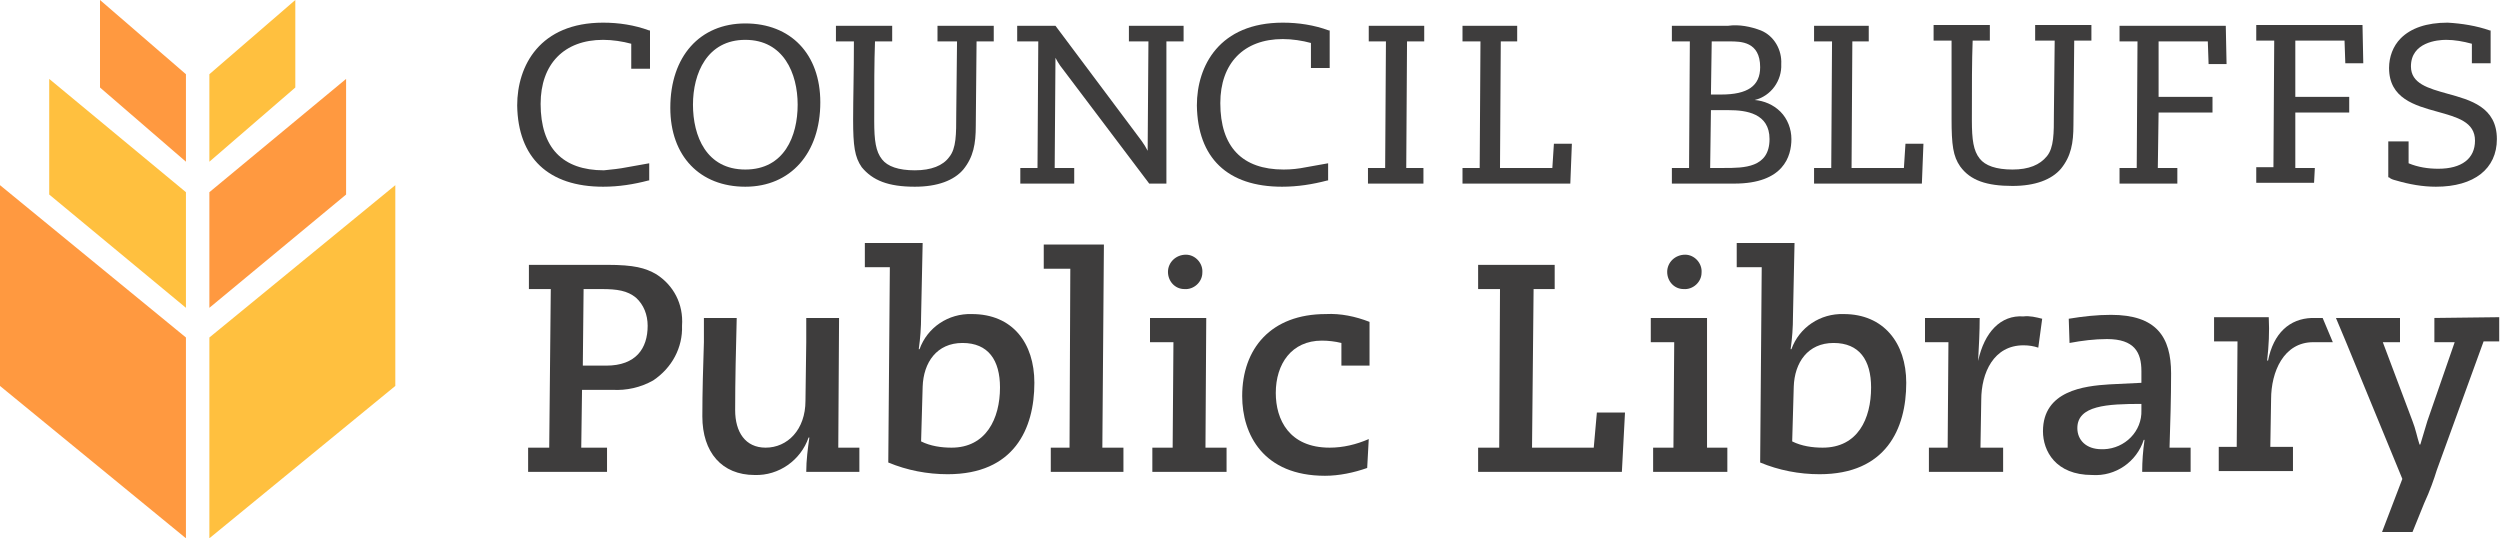
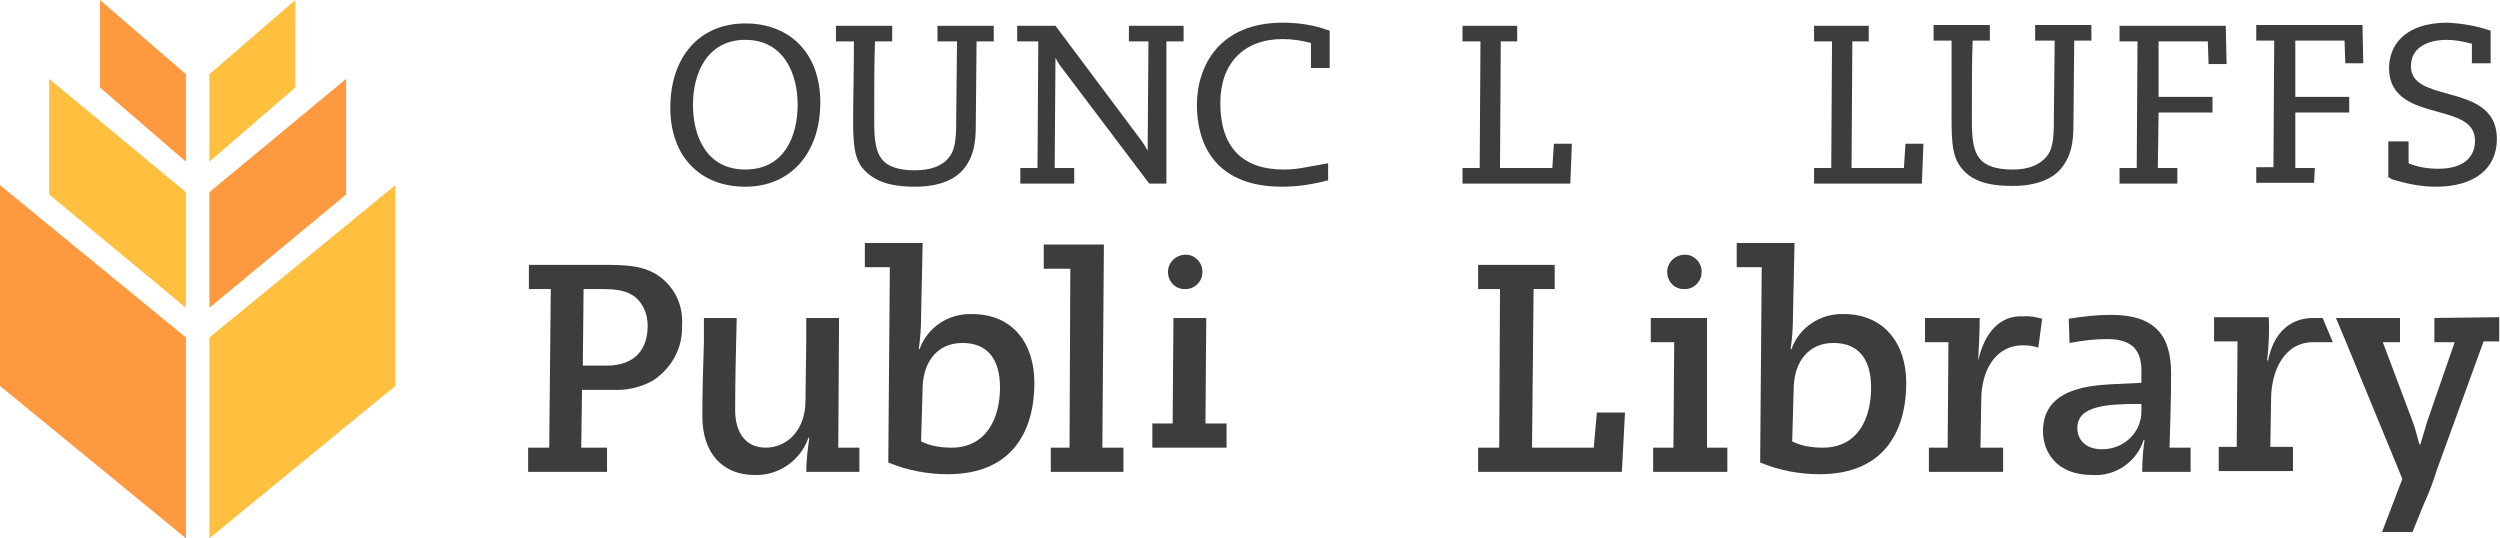
<svg xmlns="http://www.w3.org/2000/svg" version="1.1" id="Layer_1" x="0px" y="0px" viewBox="0 0 320 68.9" style="enable-background:new 0 0 320 68.9;" xml:space="preserve">
  <style type="text/css">
	.st0{fill:#3E3D3D;}
	.st1{fill:#FF9940;}
	.st2{fill:#FFC03F;}
</style>
  <g id="Group_6026" transform="translate(0 0)">
    <g>
      <g id="Group_6025" transform="translate(0 0)">
        <path id="Path_53239" class="st0" d="M105,13.1c0-6.2-3.8-10.1-9.6-10.1s-9.6,4.2-9.6,10.8c0,6.2,3.8,10.1,9.6,10.1     S105,19.6,105,13.1 M95.4,21.7c-5,0-6.7-4.3-6.7-8.3s1.8-8.3,6.7-8.3s6.7,4.3,6.7,8.3S100.4,21.7,95.4,21.7" />
        <path id="Path_53240" class="st0" d="M117.1,23.9c2.9,0,5-0.8,6.2-2.2c1.3-1.6,1.6-3.3,1.6-5.6l0.1-10.8h2.2v-2H120v2h2.5     l-0.1,9.3c0,2.6,0,4.4-0.9,5.5c-0.8,1.1-2.3,1.7-4.4,1.7s-3.5-0.5-4.2-1.4c-0.8-1-1-2.4-1-4.9c0-4.6,0-7.5,0.1-10.2h2.2v-2H107v2     h2.3c0,4.2-0.1,7.3-0.1,10c0,3.4,0.2,4.8,1.1,6.1C111.7,23.1,113.7,23.9,117.1,23.9L117.1,23.9z" />
        <path id="Path_53241" class="st0" d="M149.3,5.3h2.2v-2h-7v2h2.5l-0.1,14c-0.2-0.4-0.5-0.9-0.8-1.3L135.1,3.3l0,0h-4.9v2h2.7     l-0.1,16.2h-2.2v2h6.9v-2h-2.5l0.1-14.1c0.2,0.4,0.4,0.7,0.6,1l11.4,15.1l0,0h2.2L149.3,5.3L149.3,5.3z" />
-         <path id="Path_53242" class="st0" d="M175.1,5.3h2.3l-0.1,16.2h-2.2v2h7.1v-2H180l0.1-16.2h2.2v-2h-7.1V5.3z" />
        <path id="Path_53243" class="st0" d="M201.2,18.4h-2.3l-0.2,3.1H192l0.1-16.2h2.1v-2h-7v2h2.3l-0.1,16.2h-2.2v2H201L201.2,18.4z" />
-         <path id="Path_53244" class="st0" d="M229.3,17.8c0-1.3-0.5-2.6-1.4-3.5c-0.9-0.9-2.1-1.4-3.3-1.5c2.1-0.5,3.5-2.5,3.4-4.6     c0.1-1.8-0.9-3.6-2.6-4.3c-1.3-0.5-2.8-0.8-4.2-0.6H214v2h2.3l-0.1,16.2H214v2h8C228.3,23.5,229.3,20,229.3,17.8L229.3,17.8z      M219,14.1h2.3c2.2,0,5.2,0.4,5.2,3.7c0,3.7-3.3,3.7-5.8,3.7h-1.8L219,14.1L219,14.1z M219,12.1l0.1-6.8h2.3c1.4,0,3.9,0,3.9,3.3     c0,2.4-1.6,3.5-5,3.5L219,12.1L219,12.1z" />
        <path id="Path_53245" class="st0" d="M243.7,21.5H237l0.1-16.2h2.1v-2h-7v2h2.3l-0.1,16.2h-2.2v2H246l0.2-5.1h-2.3L243.7,21.5z" />
        <path id="Path_53246" class="st0" d="M249.8,15.2c0,3.4,0.2,4.8,1.1,6.1c1.3,1.8,3.4,2.5,6.7,2.5c2.9,0,5-0.8,6.2-2.2     c1.3-1.6,1.6-3.3,1.6-5.6l0.1-10.8h2.2v-2h-7.2v2h2.5l-0.1,9.3c0,2.6,0,4.4-0.9,5.5c-0.9,1.1-2.3,1.7-4.4,1.7     c-2.1,0-3.5-0.5-4.2-1.4c-0.8-1-1-2.4-1-4.9c0-4.7,0-7.5,0.1-10.2h2.2v-2h-7.2v2h2.3C249.8,9.4,249.8,12.6,249.8,15.2L249.8,15.2     z" />
        <path id="Path_53247" class="st0" d="M276.3,5.3h6.3l0.1,2.9h2.3l-0.1-4.9h-13.6v2h2.3l-0.1,16.2h-2.2v2h7.4v-2h-2.5l0.1-7.1h6.9     v-2h-6.9L276.3,5.3z" />
        <path id="Path_53248" class="st0" d="M296.3,21.5h-2.5l0-7.1h6.9v-2h-6.9l0-7.2h6.3l0.1,2.9h2.3l-0.1-4.9h-13.6v2h2.3l-0.1,16.2     h-2.2v2h7.4L296.3,21.5z" />
        <path id="Path_53249" class="st0" d="M306.7,23.1c1.7,0.5,3.4,0.8,5.1,0.8c4.9,0,7.8-2.3,7.8-6.1c0-4.1-3.4-5-6.3-5.8     c-2.5-0.7-4.7-1.3-4.7-3.5c0-3.1,3.4-3.4,4.5-3.4c1.1,0,2.2,0.2,3.3,0.5v2.5h2.4V3.9l-0.1,0c-1.7-0.6-3.6-0.9-5.4-1     c-2.7,0-4.7,0.7-6,2c-1,1-1.5,2.4-1.5,3.8c0,3.9,3.3,4.8,6.2,5.6c2.5,0.7,4.8,1.3,4.8,3.7c0,2.3-1.7,3.6-4.7,3.6     c-1.3,0-2.6-0.2-3.8-0.7v-2.8h-2.6v4.6l0.1,0C306,22.9,306.3,23,306.7,23.1L306.7,23.1z" />
        <path id="Path_53250" class="st0" d="M84,35.1c-1.4-0.8-2.8-1.2-6.3-1.2h-10V37h2.8l-0.2,20.3h-2.7v3.1h10.1v-3.1h-3.3l0.1-7.4     h3.9c1.8,0.1,3.6-0.3,5.2-1.2c2.4-1.6,3.8-4.2,3.7-7C87.5,38.9,86.2,36.5,84,35.1L84,35.1z M77.6,46.8h-3l0.1-9.8H77     c2,0,3.3,0.2,4.4,1.1c1,0.9,1.5,2.2,1.5,3.6C82.9,44.6,81.4,46.8,77.6,46.8L77.6,46.8z" />
        <path id="Path_53251" class="st0" d="M107.4,40.7h-4.2v3.1l-0.1,7.5c0,3.7-2.3,6-5.1,6c-2.6,0-3.9-2-3.9-4.8     c0-3.9,0.1-7.9,0.2-11.8h-4.2v3.1c-0.1,3.1-0.2,6.3-0.2,9.5c0,4.6,2.5,7.5,6.7,7.5c3.1,0.1,5.9-1.9,6.9-4.8h0.1     c-0.2,1.4-0.4,2.9-0.4,4.4h6.8v-3.1h-2.7L107.4,40.7L107.4,40.7z" />
        <path id="Path_53252" class="st0" d="M124.4,40.2c-3-0.1-5.7,1.7-6.7,4.5h-0.1c0.2-1.4,0.3-2.8,0.3-4.2l0.2-9.4h-7.4v3.1h3.2     l-0.2,25c2.4,1,5,1.5,7.6,1.5c8.5,0,11.1-5.8,11.1-11.7C132.4,43.9,129.6,40.2,124.4,40.2z M121.8,57.3c-1.3,0-2.7-0.2-3.9-0.8     l0.2-7c0.1-3.1,1.8-5.6,5.1-5.6s4.8,2.2,4.8,5.7C128,53.6,126.2,57.3,121.8,57.3L121.8,57.3z" />
        <path id="Path_53253" class="st0" d="M141.3,31.3h-7.7v3.1h3.4l-0.1,22.9h-2.4v3.1h9.3v-3.1h-2.7L141.3,31.3z" />
-         <path id="Path_53254" class="st0" d="M159,50.7c0,4.9,2.7,10.2,10.6,10.2c1.8,0,3.7-0.4,5.4-1l0.2-3.7c-1.6,0.7-3.3,1.1-5,1.1     c-5.2,0-6.9-3.6-6.9-7c0-3.7,2-6.7,5.9-6.7c0.8,0,1.7,0.1,2.5,0.3v2.9h3.6v-5.6c-1.8-0.7-3.7-1.1-5.6-1     C162.7,40.2,159,44.6,159,50.7L159,50.7z" />
        <path id="Path_53255" class="st0" d="M204,57.3h-7.9l0.2-20.3h2.7v-3.1h-9.8V37h2.8l-0.1,20.3h-2.7v3.1h18.4l0.4-7.6h-3.6     L204,57.3z" />
        <path id="Path_53256" class="st0" d="M236,40.2c-3-0.1-5.7,1.7-6.7,4.5h-0.1c0.2-1.4,0.3-2.8,0.3-4.2l0.2-9.4h-7.4v3.1h3.2     l-0.2,25c2.4,1,5,1.5,7.6,1.5c8.5,0,11.1-5.8,11.1-11.7C244,43.9,241.1,40.2,236,40.2z M233.3,57.3c-1.3,0-2.7-0.2-3.9-0.8l0.2-7     c0.1-3.1,1.8-5.6,5.1-5.6s4.8,2.2,4.8,5.7C239.5,53.6,237.8,57.3,233.3,57.3L233.3,57.3z" />
        <path id="Path_53257" class="st0" d="M253.2,46.2L253.2,46.2c0.1-1.9,0.2-3.7,0.2-5.5h-7v3.1h3l-0.1,13.5h-2.4v3.1h9.5v-3.1h-2.9     l0.1-6.1c0-3.5,1.6-7,5.4-7c0.7,0,1.3,0.1,1.9,0.3l0.5-3.7c-0.8-0.2-1.6-0.4-2.4-0.3C256.1,40.3,254,42.5,253.2,46.2L253.2,46.2z     " />
        <path id="Path_53258" class="st0" d="M277.9,47.8c0-4.7-1.9-7.5-7.7-7.5c-1.8,0-3.6,0.2-5.4,0.5l0.1,3.1c1.6-0.3,3.2-0.5,4.8-0.5     c3.5,0,4.4,1.7,4.4,4.1V49l-4.1,0.2c-3.2,0.2-8.5,0.8-8.5,6c0,2.5,1.6,5.6,6.3,5.6c3,0.2,5.7-1.7,6.6-4.5h0.1     c-0.2,1.4-0.3,2.7-0.3,4.1h6.2v-3.1h-2.7C277.8,54.1,277.9,51,277.9,47.8 M274.1,52.5c0.1,2.7-2.1,4.9-4.8,5c-0.1,0-0.2,0-0.3,0     c-2,0-3.1-1.2-3.1-2.7c0-2.9,3.8-3.1,8.2-3.1L274.1,52.5L274.1,52.5z" />
        <path id="Path_53259" class="st0" d="M218.5,40.7h-7.2v3.1h3l-0.1,13.5h-2.6v3.1h9.5v-3.1h-2.6L218.5,40.7z" />
        <path id="Path_53260" class="st0" d="M215.7,32.6c1.2,0,2.2,1.1,2.1,2.3c0,1.2-1.1,2.2-2.3,2.1c-1.2,0-2.1-1-2.1-2.2     C213.4,33.6,214.4,32.6,215.7,32.6" />
-         <path id="Path_53261" class="st0" d="M154.4,40.7h-7.2v3.1h3l-0.1,13.5h-2.6v3.1h9.5v-3.1h-2.7L154.4,40.7z" />
+         <path id="Path_53261" class="st0" d="M154.4,40.7h-7.2h3l-0.1,13.5h-2.6v3.1h9.5v-3.1h-2.7L154.4,40.7z" />
        <path id="Path_53262" class="st0" d="M151.8,32.6c1.2,0,2.2,1.1,2.1,2.3c0,1.2-1.1,2.2-2.3,2.1c-1.2,0-2.1-1-2.1-2.2     C149.5,33.6,150.5,32.6,151.8,32.6" />
        <path id="Path_53263" class="st0" d="M164.1,23.9c2,0,3.9-0.3,5.8-0.8l0.1,0l0-2.2l-2.8,0.5c-1,0.2-1.9,0.3-2.9,0.3     c-5.3,0-8.1-2.9-8.1-8.5c0-5.1,3-8.2,8-8.2c1.2,0,2.5,0.2,3.6,0.5v3.2h2.4V3.9l-0.1,0c-1.9-0.7-3.9-1-5.9-1     c-8.1,0-11,5.5-11,10.6C153.3,20.2,157.1,23.9,164.1,23.9L164.1,23.9z" />
-         <path id="Path_53264" class="st0" d="M77.2,23.9c2,0,3.9-0.3,5.8-0.8l0.1,0l0-2.2l-2.8,0.5c-1,0.2-2,0.3-3,0.4     c-5.3,0-8.1-2.9-8.1-8.5c0-5.1,3-8.2,8-8.2c1.2,0,2.5,0.2,3.6,0.5v3.2h2.4V3.9l-0.1,0c-1.9-0.7-3.9-1-5.9-1     c-8.1,0-11,5.5-11,10.6C66.3,20.2,70.2,23.9,77.2,23.9" />
        <path id="Path_53265" class="st0" d="M295.9,40.7L295.9,40.7c-2.8,0.1-4.9,1.9-5.6,5.5l-0.1-0.1c0.2-1.8,0.3-3.6,0.2-5.5h-7v3.1     h3l-0.1,13.5H284v3.1h9.5v-3.1h-2.9l0.1-6.1c0-3.5,1.6-7.3,5.4-7.3h2.5l-1.3-3.1L295.9,40.7L295.9,40.7z" />
        <path id="Path_53266" class="st0" d="M311.6,40.7v3.1h2.6l-3.5,10.1c-0.3,1-0.6,2-0.9,3h-0.1c-0.3-0.9-0.5-2-0.9-3l-3.8-10.1h2.2     v-3.1h-8.2l1.3,3.1l7.2,17.5l-2.6,6.8h3.9l1.5-3.7c0.7-1.5,1.3-3.2,1.6-4.2l6-16.5h2v-3.1L311.6,40.7L311.6,40.7z" />
        <path id="Path_53267" class="st1" d="M0,23.7v25.7l23.8,19.5V43.2L0,23.7z" />
        <path id="Path_53268" class="st2" d="M6.3,10.1v14.8l17.5,14.5V24.6L6.3,10.1z" />
        <path id="Path_53269" class="st1" d="M12.8,0v11.2l11,9.5V9.5L12.8,0z" />
        <path id="Path_53270" class="st2" d="M26.8,43.2v25.7l23.8-19.5V23.7L26.8,43.2z" />
        <path id="Path_53271" class="st1" d="M26.8,24.6v14.8l17.5-14.5V10.1L26.8,24.6z" />
        <path id="Path_53272" class="st2" d="M26.8,9.5v11.2l11-9.5V0L26.8,9.5z" />
      </g>
    </g>
  </g>
</svg>